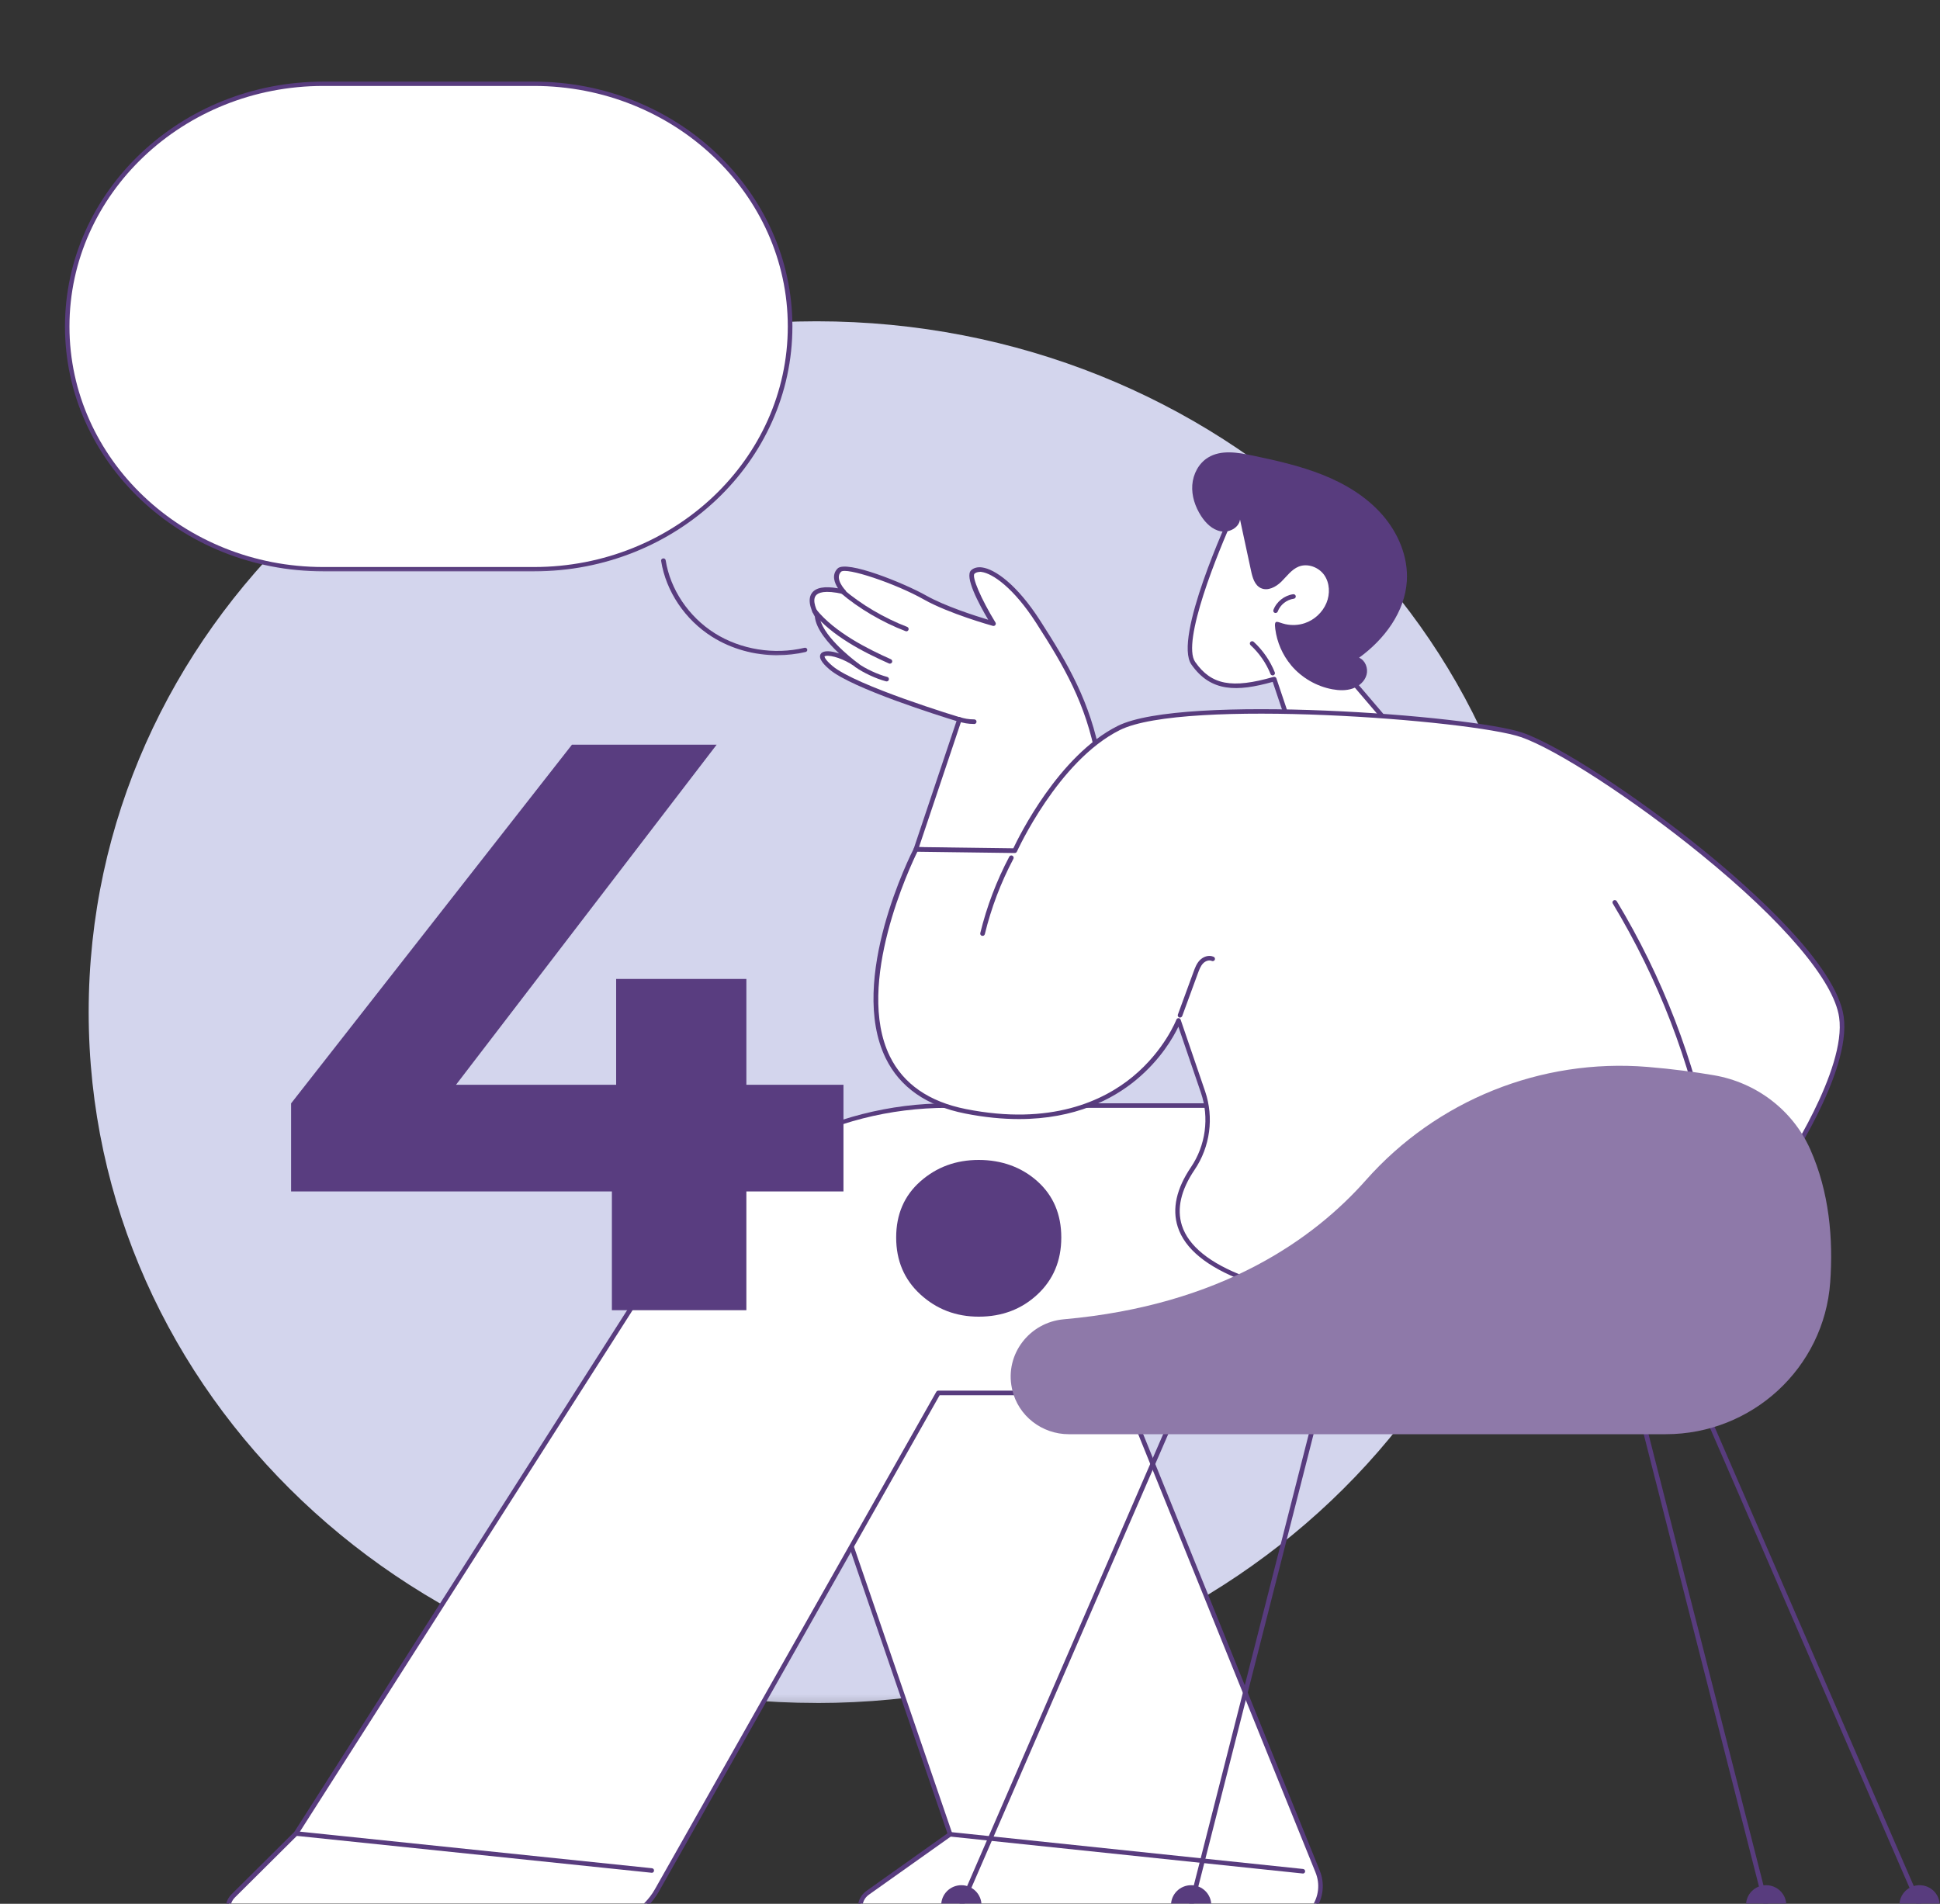
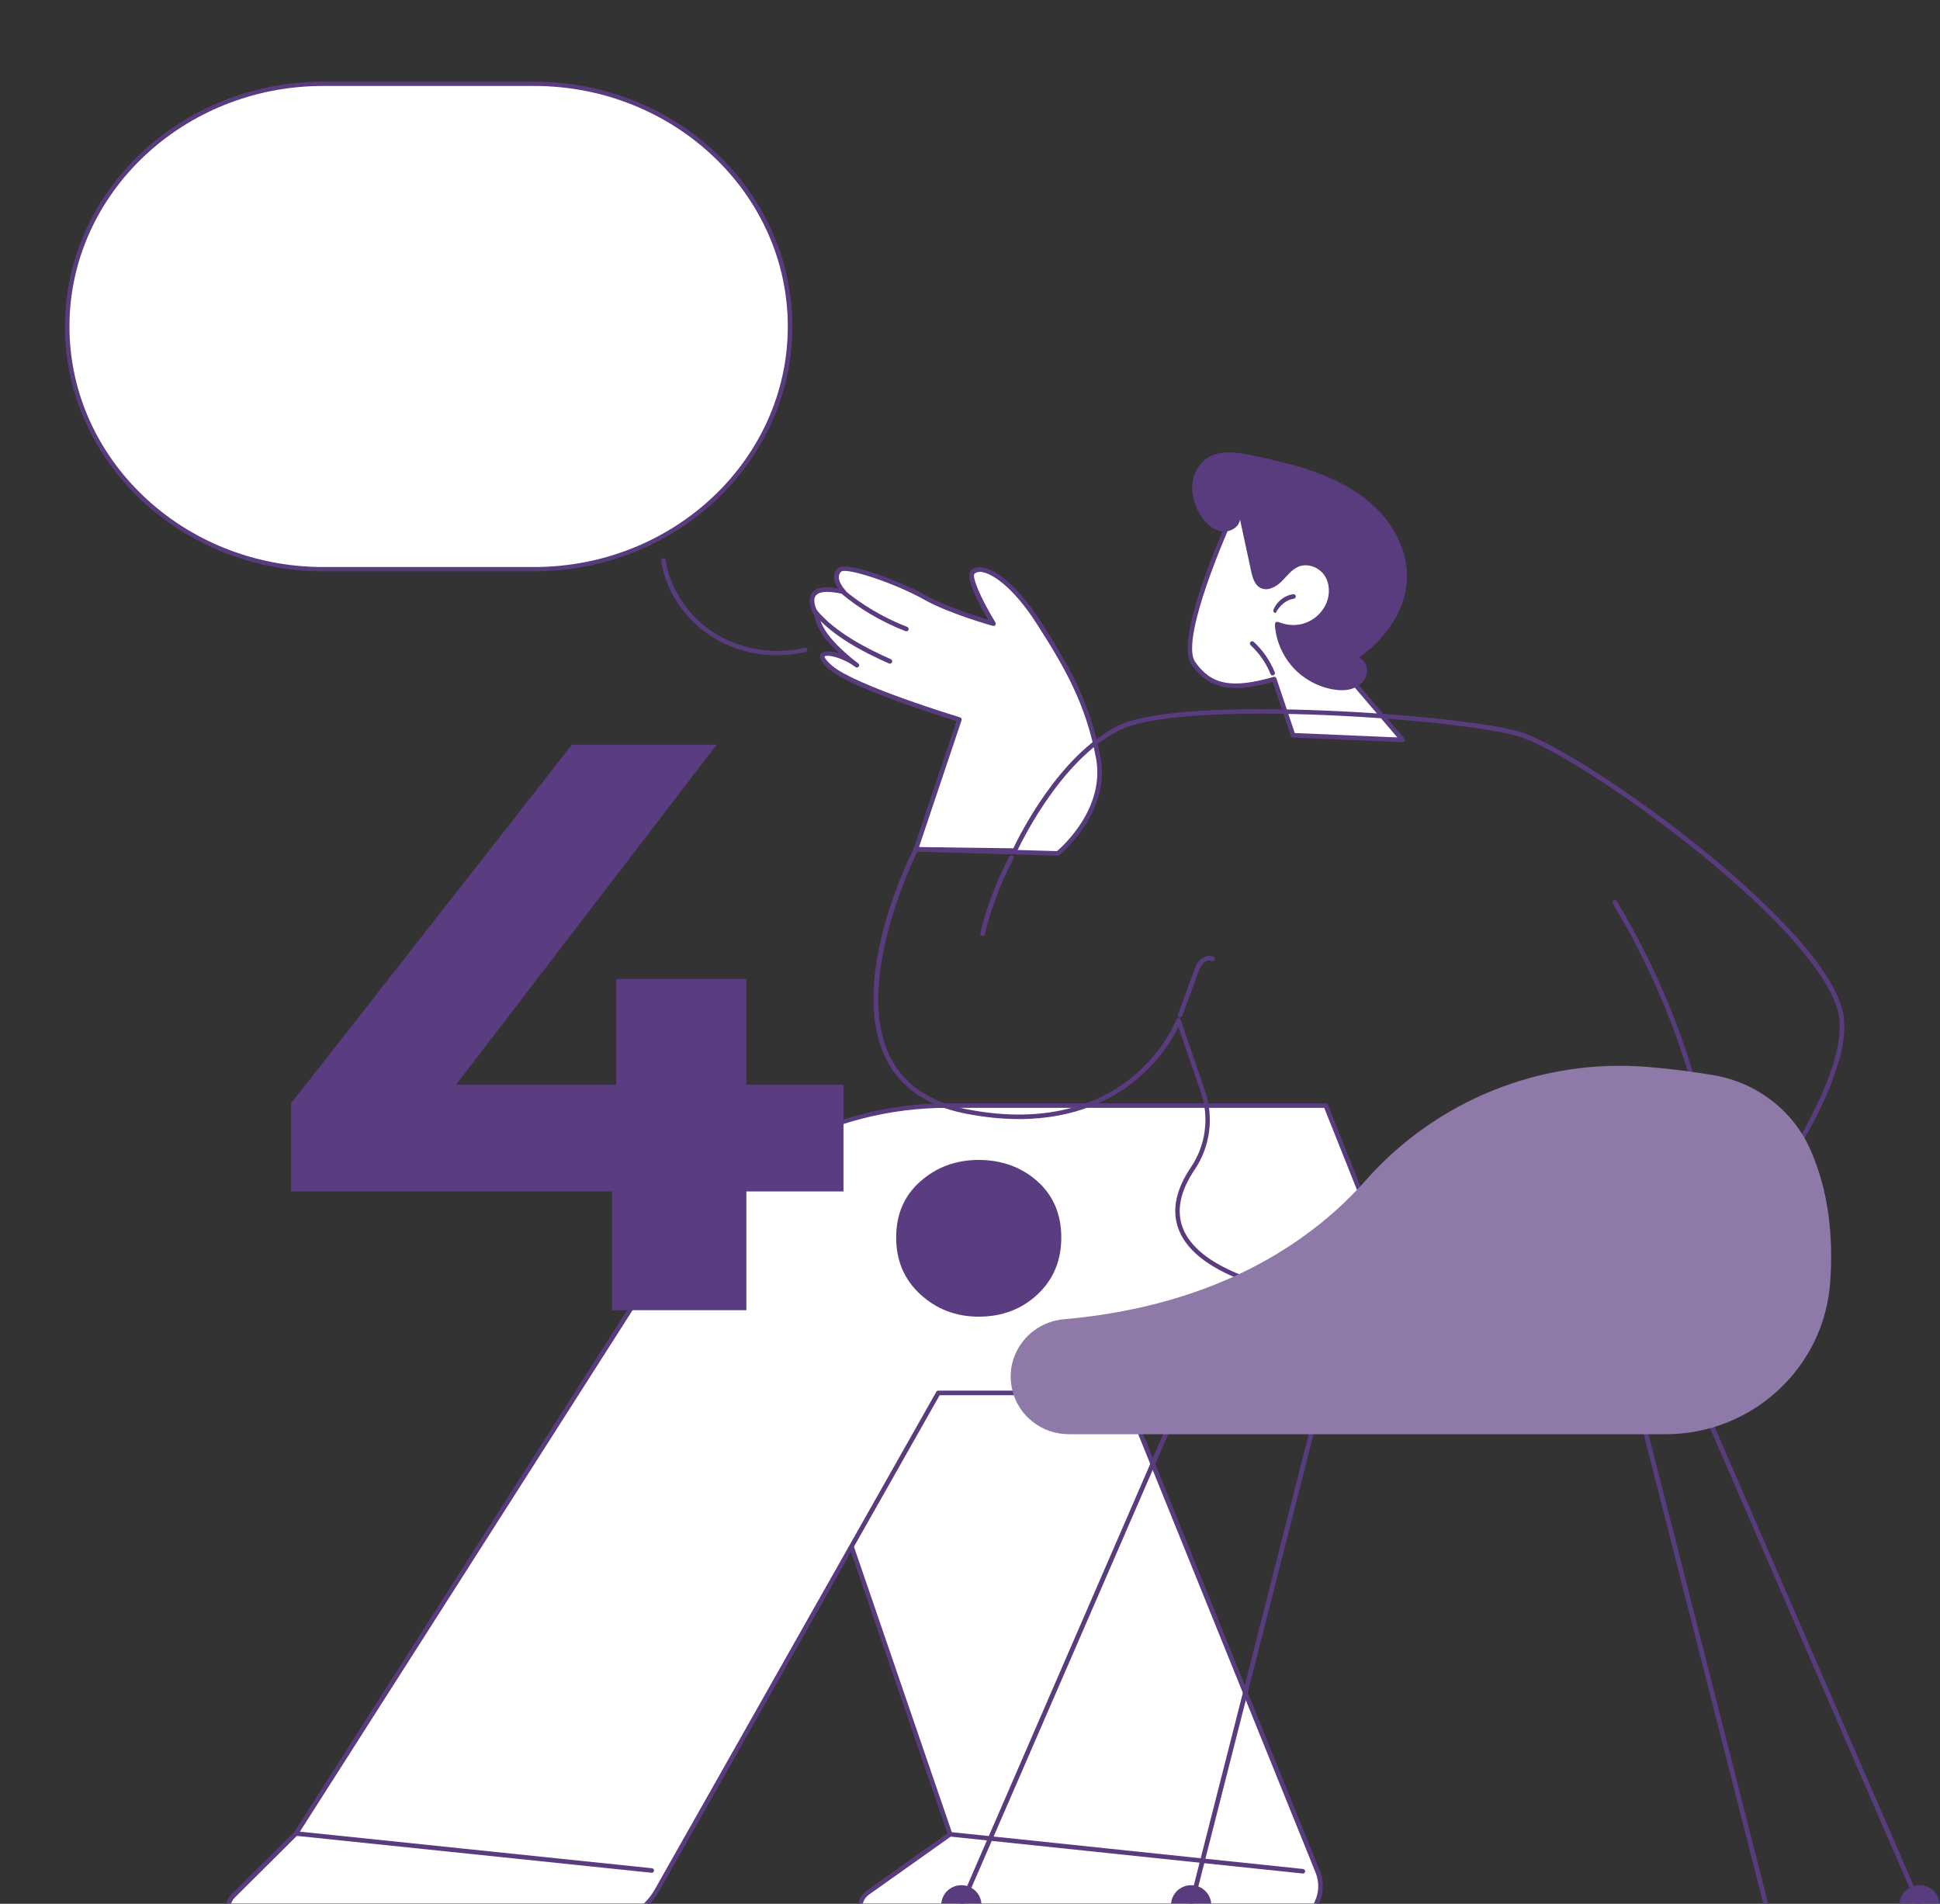
<svg xmlns="http://www.w3.org/2000/svg" width="162" height="159" viewBox="0 0 162 159" fill="none">
  <rect x="0" y="0" width="162" height="159" fill="#333333" stroke="none" />
  <g clip-path="url(#clip0_6_12251)">
    <mask id="mask0_6_12251" style="mask-type:luminance" maskUnits="userSpaceOnUse" x="2" y="22" width="133" height="121">
      <path d="M134.293 22.331H2.074V142.791H134.293V22.331Z" fill="white" />
    </mask>
    <g mask="url(#mask0_6_12251)">
-       <path d="M68.183 142.234C101.753 142.234 128.962 116.404 128.962 84.534C128.962 52.665 101.747 26.834 68.183 26.834C34.62 26.834 7.405 52.665 7.405 84.529C7.405 116.392 34.62 142.229 68.183 142.229" fill="#D3D5ED" />
-     </g>
+       </g>
    <path d="M90.044 106.902L110.027 156.308C110.898 158.456 109.305 160.795 106.977 160.795H73.336C71.873 160.795 71.269 158.928 72.46 158.085L79.336 153.204L67.579 118.895C67.579 118.895 84.305 105.507 90.044 106.907" fill="white" />
    <path d="M89.902 107.064L109.85 156.375C110.241 157.337 110.128 158.383 109.542 159.243C108.955 160.103 108.02 160.598 106.977 160.598H73.336C72.631 160.598 72.229 160.131 72.087 159.693C71.944 159.254 71.998 158.641 72.572 158.231L79.448 153.35C79.519 153.3 79.549 153.215 79.519 153.131L67.804 118.951C69.226 117.826 84.465 105.917 89.902 107.064ZM73.336 160.98H106.977C108.138 160.98 109.216 160.412 109.862 159.456C110.513 158.506 110.637 157.297 110.205 156.229L90.222 106.823C90.198 106.766 90.151 106.721 90.091 106.71C84.323 105.304 68.142 118.186 67.461 118.731C67.396 118.782 67.372 118.866 67.402 118.945L79.117 153.12L72.359 157.921C71.749 158.354 71.5 159.097 71.731 159.811C71.962 160.525 72.596 160.98 73.348 160.98" fill="#583C7E" />
    <path d="M108.795 156.477C108.89 156.477 108.979 156.404 108.985 156.308C108.997 156.201 108.92 156.106 108.813 156.094L79.354 153.007C79.247 152.996 79.152 153.069 79.141 153.176C79.129 153.283 79.206 153.373 79.312 153.384L108.772 156.471C108.772 156.471 108.784 156.471 108.79 156.471" fill="#583C7E" />
    <path d="M110.714 92.344H79.135C69.398 92.344 60.342 97.298 55.13 105.468L24.729 153.131L19.475 158.354C18.569 159.254 19.215 160.795 20.494 160.789L49.959 160.733C51.991 160.733 53.862 159.636 54.857 157.882L78.353 116.342H120.285L110.714 92.35V92.344Z" fill="white" />
    <path d="M120.001 116.145H78.353C78.282 116.145 78.216 116.184 78.187 116.241L54.691 157.781C53.732 159.479 51.92 160.536 49.959 160.536L20.494 160.592C19.984 160.592 19.54 160.3 19.345 159.828C19.149 159.355 19.25 158.838 19.611 158.478L24.865 153.255C24.865 153.255 24.883 153.232 24.888 153.221L55.29 105.558C60.496 97.399 69.409 92.524 79.129 92.524H110.578L120.001 116.134V116.145ZM20.494 160.98L49.959 160.924C52.056 160.924 53.998 159.788 55.023 157.972L78.465 116.527H120.285C120.351 116.527 120.41 116.494 120.445 116.443C120.481 116.392 120.487 116.325 120.463 116.263L110.892 92.271C110.862 92.198 110.791 92.147 110.714 92.147H79.135C74.325 92.147 69.558 93.368 65.341 95.667C61.13 97.973 57.54 101.324 54.964 105.355L24.575 153.002L19.333 158.208C18.859 158.681 18.723 159.355 18.977 159.974C19.232 160.587 19.813 160.969 20.482 160.969" fill="#583C7E" />
    <path d="M54.425 156.415C54.52 156.415 54.609 156.341 54.614 156.24C54.626 156.133 54.549 156.043 54.443 156.032L24.746 152.945C24.634 152.934 24.545 153.013 24.533 153.114C24.521 153.221 24.598 153.311 24.705 153.322L54.401 156.409C54.401 156.409 54.413 156.409 54.419 156.409" fill="#583C7E" />
    <path d="M117.117 61.797L110.969 54.588C110.969 54.588 112.764 46.52 110.969 45.26C109.174 44.001 102.956 42.904 102.956 42.904C102.956 42.904 98.158 53.256 99.657 55.392C101.155 57.529 103.133 57.653 106.414 56.714L107.99 61.403L117.129 61.791L117.117 61.797Z" fill="white" />
    <path d="M103.068 43.123C104.016 43.297 109.269 44.31 110.857 45.423C112.242 46.396 111.271 52.344 110.78 54.554C110.768 54.61 110.78 54.672 110.821 54.717L116.685 61.588L108.12 61.223L106.586 56.657C106.557 56.561 106.45 56.505 106.349 56.533C102.867 57.534 101.149 57.208 99.805 55.285C98.644 53.632 101.706 46.075 103.062 43.118M117.117 61.987C117.188 61.987 117.259 61.948 117.289 61.88C117.324 61.813 117.312 61.729 117.265 61.672L111.176 54.537C111.431 53.351 112.87 46.362 111.076 45.108C109.269 43.837 103.24 42.763 102.985 42.718C102.896 42.702 102.814 42.746 102.778 42.825C102.583 43.252 97.951 53.306 99.491 55.504C101.108 57.81 103.293 57.787 106.278 56.949L107.795 61.464C107.818 61.538 107.889 61.594 107.966 61.594L117.105 61.982H117.111L117.117 61.987Z" fill="#583C7E" />
    <path d="M106.272 56.41C106.272 56.41 106.32 56.41 106.343 56.399C106.444 56.359 106.491 56.247 106.45 56.151C106.065 55.19 105.455 54.307 104.691 53.604C104.614 53.531 104.49 53.537 104.418 53.615C104.347 53.694 104.353 53.812 104.43 53.885C105.153 54.549 105.727 55.381 106.095 56.292C106.124 56.365 106.195 56.41 106.272 56.41Z" fill="#583C7E" />
    <path d="M107.818 55.567C108.689 56.601 109.927 57.321 111.259 57.568C111.816 57.669 112.408 57.692 112.947 57.506C113.486 57.321 113.966 56.905 114.114 56.359C114.262 55.814 114.013 55.156 113.492 54.931C115.601 53.402 117.318 51.119 117.478 48.527C117.603 46.514 116.762 44.518 115.429 42.994C114.096 41.471 112.314 40.397 110.43 39.649C108.547 38.901 106.557 38.457 104.573 38.041C103.335 37.782 101.955 37.551 100.877 38.215C100.095 38.693 99.627 39.598 99.562 40.509C99.497 41.42 99.805 42.331 100.302 43.101C100.687 43.691 101.232 44.237 101.931 44.372C102.624 44.512 103.459 44.085 103.548 43.388C103.856 44.822 104.164 46.25 104.472 47.684C104.59 48.24 104.768 48.864 105.277 49.112C105.858 49.393 106.545 49.027 107.001 48.578C107.457 48.128 107.848 47.566 108.44 47.324C109.192 47.02 110.122 47.369 110.584 48.032C111.046 48.696 111.076 49.606 110.768 50.354C110.442 51.142 109.761 51.777 108.949 52.047C108.434 52.221 107.872 52.244 107.344 52.131C106.669 51.985 106.373 51.625 106.492 52.53C106.634 53.638 107.096 54.701 107.812 55.555" fill="#583C7E" />
-     <path d="M106.521 51.192C106.598 51.192 106.675 51.147 106.699 51.068C106.906 50.511 107.445 50.084 108.037 50.005C108.144 49.994 108.215 49.893 108.203 49.792C108.191 49.691 108.091 49.612 107.984 49.629C107.256 49.73 106.592 50.253 106.338 50.939C106.302 51.04 106.349 51.147 106.45 51.186C106.474 51.192 106.497 51.197 106.515 51.197" fill="#583C7E" />
+     <path d="M106.521 51.192C106.906 50.511 107.445 50.084 108.037 50.005C108.144 49.994 108.215 49.893 108.203 49.792C108.191 49.691 108.091 49.612 107.984 49.629C107.256 49.73 106.592 50.253 106.338 50.939C106.302 51.04 106.349 51.147 106.45 51.186C106.474 51.192 106.497 51.197 106.515 51.197" fill="#583C7E" />
    <path d="M88.338 71.276L76.481 70.933L80.112 60.098C80.112 60.098 71.394 57.467 69.386 55.769C67.378 54.071 70.002 54.38 71.547 55.566C71.547 55.566 68.361 53.272 68.225 51.434C68.225 51.434 66.359 48.493 70.446 49.432C70.446 49.432 69.386 48.341 70.073 47.621C70.647 47.026 75.19 48.746 77.239 49.904C79.288 51.063 82.943 52.086 82.943 52.086C82.943 52.086 80.621 48.313 81.231 47.768C82.043 47.042 84.376 48.33 86.698 51.94C89.019 55.55 90.873 58.721 91.72 63.309C92.567 67.897 88.338 71.282 88.338 71.282" fill="white" />
    <path d="M81.8 47.757C81.853 47.757 81.906 47.757 81.96 47.768C82.884 47.892 84.637 49.084 86.532 52.035C88.842 55.634 90.678 58.749 91.525 63.337C92.289 67.487 88.747 70.675 88.267 71.085L76.742 70.748L80.295 60.155C80.313 60.104 80.307 60.053 80.284 60.008C80.26 59.964 80.218 59.93 80.171 59.913C80.082 59.885 71.465 57.276 69.51 55.617C68.817 55.027 68.853 54.819 68.853 54.819C68.853 54.819 68.871 54.796 68.965 54.779C69.427 54.701 70.505 55.049 71.323 55.628C71.388 55.673 71.429 55.707 71.441 55.713C71.524 55.775 71.648 55.758 71.707 55.673C71.773 55.589 71.755 55.471 71.672 55.409C71.642 55.387 71.607 55.358 71.577 55.336C71.062 54.948 68.545 52.974 68.426 51.411C68.426 51.378 68.414 51.35 68.397 51.327C68.213 51.035 67.804 50.186 68.112 49.758C68.302 49.494 68.853 49.258 70.41 49.612C70.493 49.629 70.576 49.595 70.624 49.522C70.671 49.449 70.653 49.353 70.594 49.297C70.582 49.286 69.67 48.33 70.227 47.757C70.629 47.341 74.775 48.724 77.156 50.073C79.206 51.231 82.753 52.232 82.907 52.272C82.984 52.294 83.067 52.266 83.115 52.204C83.162 52.142 83.168 52.058 83.126 51.99C81.936 50.051 81.119 48.15 81.379 47.914C81.486 47.819 81.634 47.768 81.817 47.768M88.338 71.468C88.38 71.468 88.427 71.451 88.457 71.428C88.498 71.394 92.763 67.914 91.904 63.27C91.045 58.62 89.191 55.465 86.858 51.833C84.891 48.774 83.067 47.537 82.013 47.391C81.64 47.341 81.326 47.419 81.101 47.622C80.514 48.145 81.74 50.439 82.522 51.76C81.468 51.445 78.903 50.624 77.334 49.736C75.545 48.724 70.659 46.733 69.936 47.487C69.415 48.027 69.7 48.707 69.978 49.134C68.841 48.937 68.124 49.072 67.793 49.533C67.319 50.197 67.905 51.265 68.041 51.49C68.148 52.558 69.172 53.734 70.073 54.577C69.398 54.352 68.782 54.307 68.562 54.577C68.213 55.01 69.007 55.685 69.267 55.91C71.139 57.501 78.554 59.817 79.875 60.222L76.303 70.871C76.286 70.928 76.292 70.99 76.327 71.04C76.363 71.091 76.416 71.119 76.481 71.124L88.338 71.468Z" fill="#583C7E" />
    <path d="M75.688 52.727C75.764 52.727 75.835 52.682 75.865 52.603C75.901 52.502 75.853 52.395 75.753 52.356C73.846 51.625 71.909 50.484 70.446 49.23C70.363 49.162 70.245 49.168 70.173 49.247C70.102 49.325 70.114 49.449 70.191 49.517C71.684 50.798 73.656 51.962 75.611 52.71C75.634 52.721 75.658 52.721 75.681 52.721" fill="#583C7E" />
    <path d="M74.314 55.425C74.385 55.425 74.456 55.386 74.491 55.313C74.533 55.217 74.491 55.105 74.396 55.06C72.466 54.2 69.718 52.828 68.16 50.899C68.095 50.815 67.97 50.803 67.887 50.871C67.804 50.938 67.793 51.056 67.858 51.141C69.451 53.114 72.104 54.464 74.237 55.414C74.26 55.425 74.29 55.431 74.314 55.431" fill="#583C7E" />
-     <path d="M74.041 56.91C74.124 56.91 74.207 56.854 74.225 56.764C74.248 56.663 74.189 56.556 74.088 56.534C73.312 56.337 72.27 55.853 71.66 55.409C71.571 55.347 71.453 55.364 71.394 55.449C71.328 55.533 71.352 55.657 71.435 55.718C72.081 56.185 73.182 56.697 73.994 56.905C74.011 56.905 74.029 56.91 74.041 56.91Z" fill="#583C7E" />
-     <path d="M81.308 60.469H81.356C81.462 60.469 81.545 60.379 81.545 60.272C81.545 60.166 81.456 60.081 81.35 60.081C81.338 60.081 81.32 60.081 81.302 60.081C80.9 60.081 80.509 60.014 80.13 59.884C80.029 59.851 79.922 59.901 79.887 60.002C79.851 60.104 79.904 60.211 80.005 60.244C80.426 60.391 80.864 60.464 81.308 60.464" fill="#583C7E" />
-     <path d="M148.62 98.091C148.62 98.091 154.442 89.6 153.767 84.917C152.724 77.731 132.705 63.298 127.061 61.363C122.655 59.851 98.703 58.147 93.42 60.79C88.137 63.433 84.737 71.034 84.737 71.034L76.481 70.928C76.481 70.928 66.691 90.034 80.609 92.8C94.528 95.566 98.413 85.215 98.413 85.215L100.456 91.197C101.191 93.345 100.871 95.707 99.597 97.585C97.868 100.132 96.808 104.113 103.915 106.795C115.121 111.023 148.62 98.091 148.62 98.091Z" fill="white" />
    <path d="M148.489 97.939C146.932 98.535 114.771 110.691 103.98 106.62C101.025 105.507 99.248 104.068 98.697 102.353C98.253 100.958 98.608 99.395 99.751 97.703C101.054 95.786 101.38 93.334 100.634 91.147L98.591 85.164C98.567 85.086 98.496 85.035 98.413 85.035C98.336 85.035 98.259 85.086 98.235 85.159C98.223 85.181 97.24 87.734 94.593 89.921C92.153 91.934 87.752 94.037 80.651 92.626C77.571 92.013 75.433 90.528 74.302 88.212C71.358 82.179 76.049 72.266 76.606 71.136L84.737 71.243C84.808 71.243 84.885 71.198 84.915 71.13C84.951 71.057 88.35 63.556 93.509 60.976C98.875 58.294 122.82 60.127 127.002 61.56C129.957 62.572 136.413 66.773 142.022 71.338C148.928 76.95 153.139 81.915 153.577 84.962C154.211 89.336 148.969 97.253 148.495 97.95M109.838 107.846C114.86 107.846 121.778 106.632 130.52 104.214C140.192 101.538 148.608 98.305 148.691 98.271C148.726 98.254 148.756 98.231 148.78 98.203C149.017 97.855 154.637 89.595 153.956 84.894C153.334 80.599 146.363 74.363 142.265 71.029C136.626 66.447 130.117 62.213 127.126 61.189C122.915 59.744 98.762 57.911 93.337 60.627C88.409 63.09 85.075 69.882 84.619 70.849L76.487 70.742C76.41 70.742 76.345 70.782 76.315 70.849C76.084 71.293 70.766 81.83 73.958 88.375C75.143 90.804 77.37 92.361 80.58 92.997C82.22 93.323 83.725 93.463 85.093 93.463C89.784 93.463 92.922 91.805 94.865 90.197C96.932 88.487 97.992 86.604 98.401 85.749L100.284 91.265C100.995 93.34 100.681 95.668 99.449 97.484C98.235 99.277 97.862 100.953 98.348 102.465C98.934 104.298 100.788 105.816 103.862 106.98C105.402 107.559 107.398 107.852 109.856 107.852" fill="#583C7E" />
    <path d="M82.049 78.164C82.137 78.164 82.214 78.108 82.238 78.018C82.771 75.831 83.571 73.717 84.625 71.726C84.672 71.631 84.637 71.518 84.542 71.468C84.447 71.417 84.329 71.456 84.281 71.546C83.215 73.565 82.398 75.713 81.859 77.928C81.835 78.029 81.894 78.136 82.001 78.159C82.019 78.159 82.031 78.159 82.049 78.159" fill="#583C7E" />
    <path d="M98.537 84.984C98.614 84.984 98.691 84.934 98.721 84.861L100.03 81.29C100.142 80.987 100.255 80.677 100.468 80.458C100.646 80.272 100.948 80.149 101.185 80.255C101.28 80.3 101.398 80.255 101.439 80.166C101.487 80.07 101.439 79.957 101.351 79.913C100.93 79.716 100.456 79.918 100.19 80.194C99.917 80.475 99.787 80.84 99.668 81.161L98.36 84.731C98.324 84.832 98.371 84.939 98.472 84.979C98.496 84.984 98.514 84.99 98.537 84.99" fill="#583C7E" />
    <path d="M142.715 95.977C142.715 95.977 142.738 95.977 142.75 95.977C142.857 95.954 142.922 95.853 142.904 95.752C141.483 88.504 138.829 81.611 135.009 75.268C134.956 75.178 134.838 75.15 134.743 75.201C134.654 75.257 134.618 75.375 134.678 75.465C138.474 81.768 141.116 88.617 142.525 95.825C142.543 95.915 142.626 95.982 142.715 95.982" fill="#583C7E" />
    <path d="M99.467 159.311C99.556 159.311 99.633 159.254 99.657 159.164L110.714 115.757C110.738 115.656 110.679 115.549 110.572 115.527C110.472 115.499 110.365 115.561 110.335 115.667L99.278 159.074C99.254 159.176 99.313 159.282 99.42 159.305C99.438 159.305 99.449 159.305 99.467 159.305" fill="#583C7E" />
    <path d="M101.149 159.119C101.149 160.041 100.397 160.789 99.467 160.789C98.537 160.789 97.785 160.041 97.785 159.119C97.785 158.197 98.537 157.449 99.467 157.449C100.397 157.449 101.149 158.197 101.149 159.119Z" fill="#583C7E" />
    <path d="M160.293 159.31C160.293 159.31 160.347 159.31 160.37 159.294C160.465 159.254 160.512 159.142 160.471 159.041L141.643 115.634C141.601 115.538 141.489 115.493 141.388 115.532C141.293 115.572 141.246 115.69 141.287 115.785L160.116 159.192C160.145 159.265 160.216 159.31 160.293 159.31Z" fill="#583C7E" />
    <path d="M158.611 159.119C158.611 160.041 159.364 160.789 160.293 160.789C161.223 160.789 161.975 160.041 161.975 159.119C161.975 158.197 161.223 157.449 160.293 157.449C159.364 157.449 158.611 158.197 158.611 159.119Z" fill="#583C7E" />
    <path d="M147.483 159.31C147.483 159.31 147.512 159.31 147.53 159.31C147.631 159.282 147.696 159.181 147.672 159.08L136.614 115.673C136.591 115.571 136.484 115.509 136.377 115.532C136.277 115.56 136.212 115.661 136.235 115.762L147.293 159.17C147.317 159.254 147.394 159.316 147.483 159.316" fill="#583C7E" />
-     <path d="M145.8 159.119C145.8 160.041 146.553 160.789 147.482 160.789C148.412 160.789 149.165 160.041 149.165 159.119C149.165 158.197 148.412 157.449 147.482 157.449C146.553 157.449 145.8 158.197 145.8 159.119Z" fill="#583C7E" />
    <path d="M80.278 159.31C80.355 159.31 80.426 159.265 80.455 159.192L99.284 115.785C99.325 115.69 99.284 115.577 99.183 115.532C99.088 115.493 98.97 115.532 98.928 115.633L80.1 159.04C80.058 159.136 80.1 159.248 80.201 159.293C80.224 159.305 80.254 159.31 80.278 159.31Z" fill="#583C7E" />
    <path d="M81.96 159.119C81.96 160.041 81.207 160.789 80.278 160.789C79.348 160.789 78.596 160.041 78.596 159.119C78.596 158.197 79.348 157.449 80.278 157.449C81.207 157.449 81.96 158.197 81.96 159.119Z" fill="#583C7E" />
    <path d="M89.251 119.783H139.096C146.31 119.783 152.315 114.25 152.831 107.098C153.091 103.483 152.76 99.558 151.161 95.982C149.698 92.716 146.665 90.41 143.117 89.803C141.578 89.539 139.694 89.28 137.568 89.106C128.666 88.38 119.96 91.9 114.061 98.563C109.743 103.444 102.014 109.016 88.836 110.185C85.963 110.438 83.914 113.109 84.495 115.92C84.506 115.965 84.512 116.016 84.524 116.061C85.022 118.248 87 119.783 89.251 119.783Z" fill="#8E79A9" />
    <g style="mix-blend-mode:multiply">
      <mask id="mask1_6_12251" style="mask-type:luminance" maskUnits="userSpaceOnUse" x="0" y="2" width="72" height="47">
        <path d="M71.305 2.5H0.286V48.094H71.305V2.5Z" fill="white" />
      </mask>
      <g mask="url(#mask1_6_12251)">
        <path d="M26.997 6.998H44.599C56.409 6.998 65.98 16.073 65.98 27.267C65.98 38.462 56.409 47.537 44.599 47.537H26.997C15.187 47.537 5.616 38.462 5.616 27.267C5.616 16.073 15.187 6.998 26.997 6.998Z" fill="white" />
      </g>
    </g>
    <g style="mix-blend-mode:multiply">
      <mask id="mask2_6_12251" style="mask-type:luminance" maskUnits="userSpaceOnUse" x="0" y="2" width="72" height="47">
        <path d="M71.5 2.32H0.096V48.28H71.5V2.32Z" fill="white" />
      </mask>
      <g mask="url(#mask2_6_12251)">
        <path d="M44.593 7.178C56.279 7.178 65.785 16.191 65.785 27.267C65.785 38.344 56.279 47.357 44.593 47.357H26.991C15.306 47.357 5.8 38.344 5.8 27.267C5.8 16.191 15.311 7.178 26.997 7.178H44.599H44.593ZM26.997 47.717H44.599C56.492 47.717 66.17 38.541 66.17 27.267C66.17 15.994 56.492 6.818 44.593 6.818H26.991C15.104 6.818 5.426 15.989 5.426 27.267C5.426 38.547 15.104 47.717 26.997 47.717Z" fill="#583C7E" />
      </g>
    </g>
    <g style="mix-blend-mode:multiply">
      <mask id="mask3_6_12251" style="mask-type:luminance" maskUnits="userSpaceOnUse" x="49" y="42" width="24" height="14">
        <path d="M72.744 42.134H49.876V55.285H72.744V42.134Z" fill="white" />
      </mask>
      <g mask="url(#mask3_6_12251)">
        <path d="M64.932 54.723C65.72 54.723 66.507 54.633 67.271 54.453C67.372 54.43 67.437 54.329 67.408 54.234C67.384 54.138 67.277 54.076 67.177 54.104C64.648 54.706 61.84 54.25 59.672 52.879C57.505 51.507 55.971 49.229 55.586 46.789C55.568 46.688 55.473 46.62 55.367 46.637C55.266 46.654 55.189 46.744 55.207 46.845C55.609 49.387 57.203 51.76 59.459 53.182C61.064 54.194 62.995 54.728 64.926 54.728" fill="#583C7E" />
      </g>
    </g>
    <path d="M24.308 99.507V92.153L47.762 62.195H59.844L36.888 92.153L31.273 90.601H70.434V99.507H24.308ZM51.096 109.426V99.507L51.452 90.601V81.762H62.326V109.426H51.096Z" fill="#593D80" />
    <path d="M81.729 109.966C79.833 109.966 78.21 109.347 76.86 108.11C75.51 106.873 74.835 105.288 74.835 103.353C74.835 101.419 75.51 99.856 76.86 98.664C78.21 97.472 79.833 96.876 81.729 96.876C83.624 96.876 85.306 97.472 86.633 98.664C87.959 99.856 88.623 101.419 88.623 103.353C88.623 105.288 87.959 106.873 86.633 108.11C85.306 109.347 83.671 109.966 81.729 109.966Z" fill="#593D80" />
  </g>
  <defs>
    <clipPath id="clip0_6_12251">
      <rect width="161.879" height="158.661" fill="white" transform="translate(0.096 0.32)" />
    </clipPath>
  </defs>
</svg>